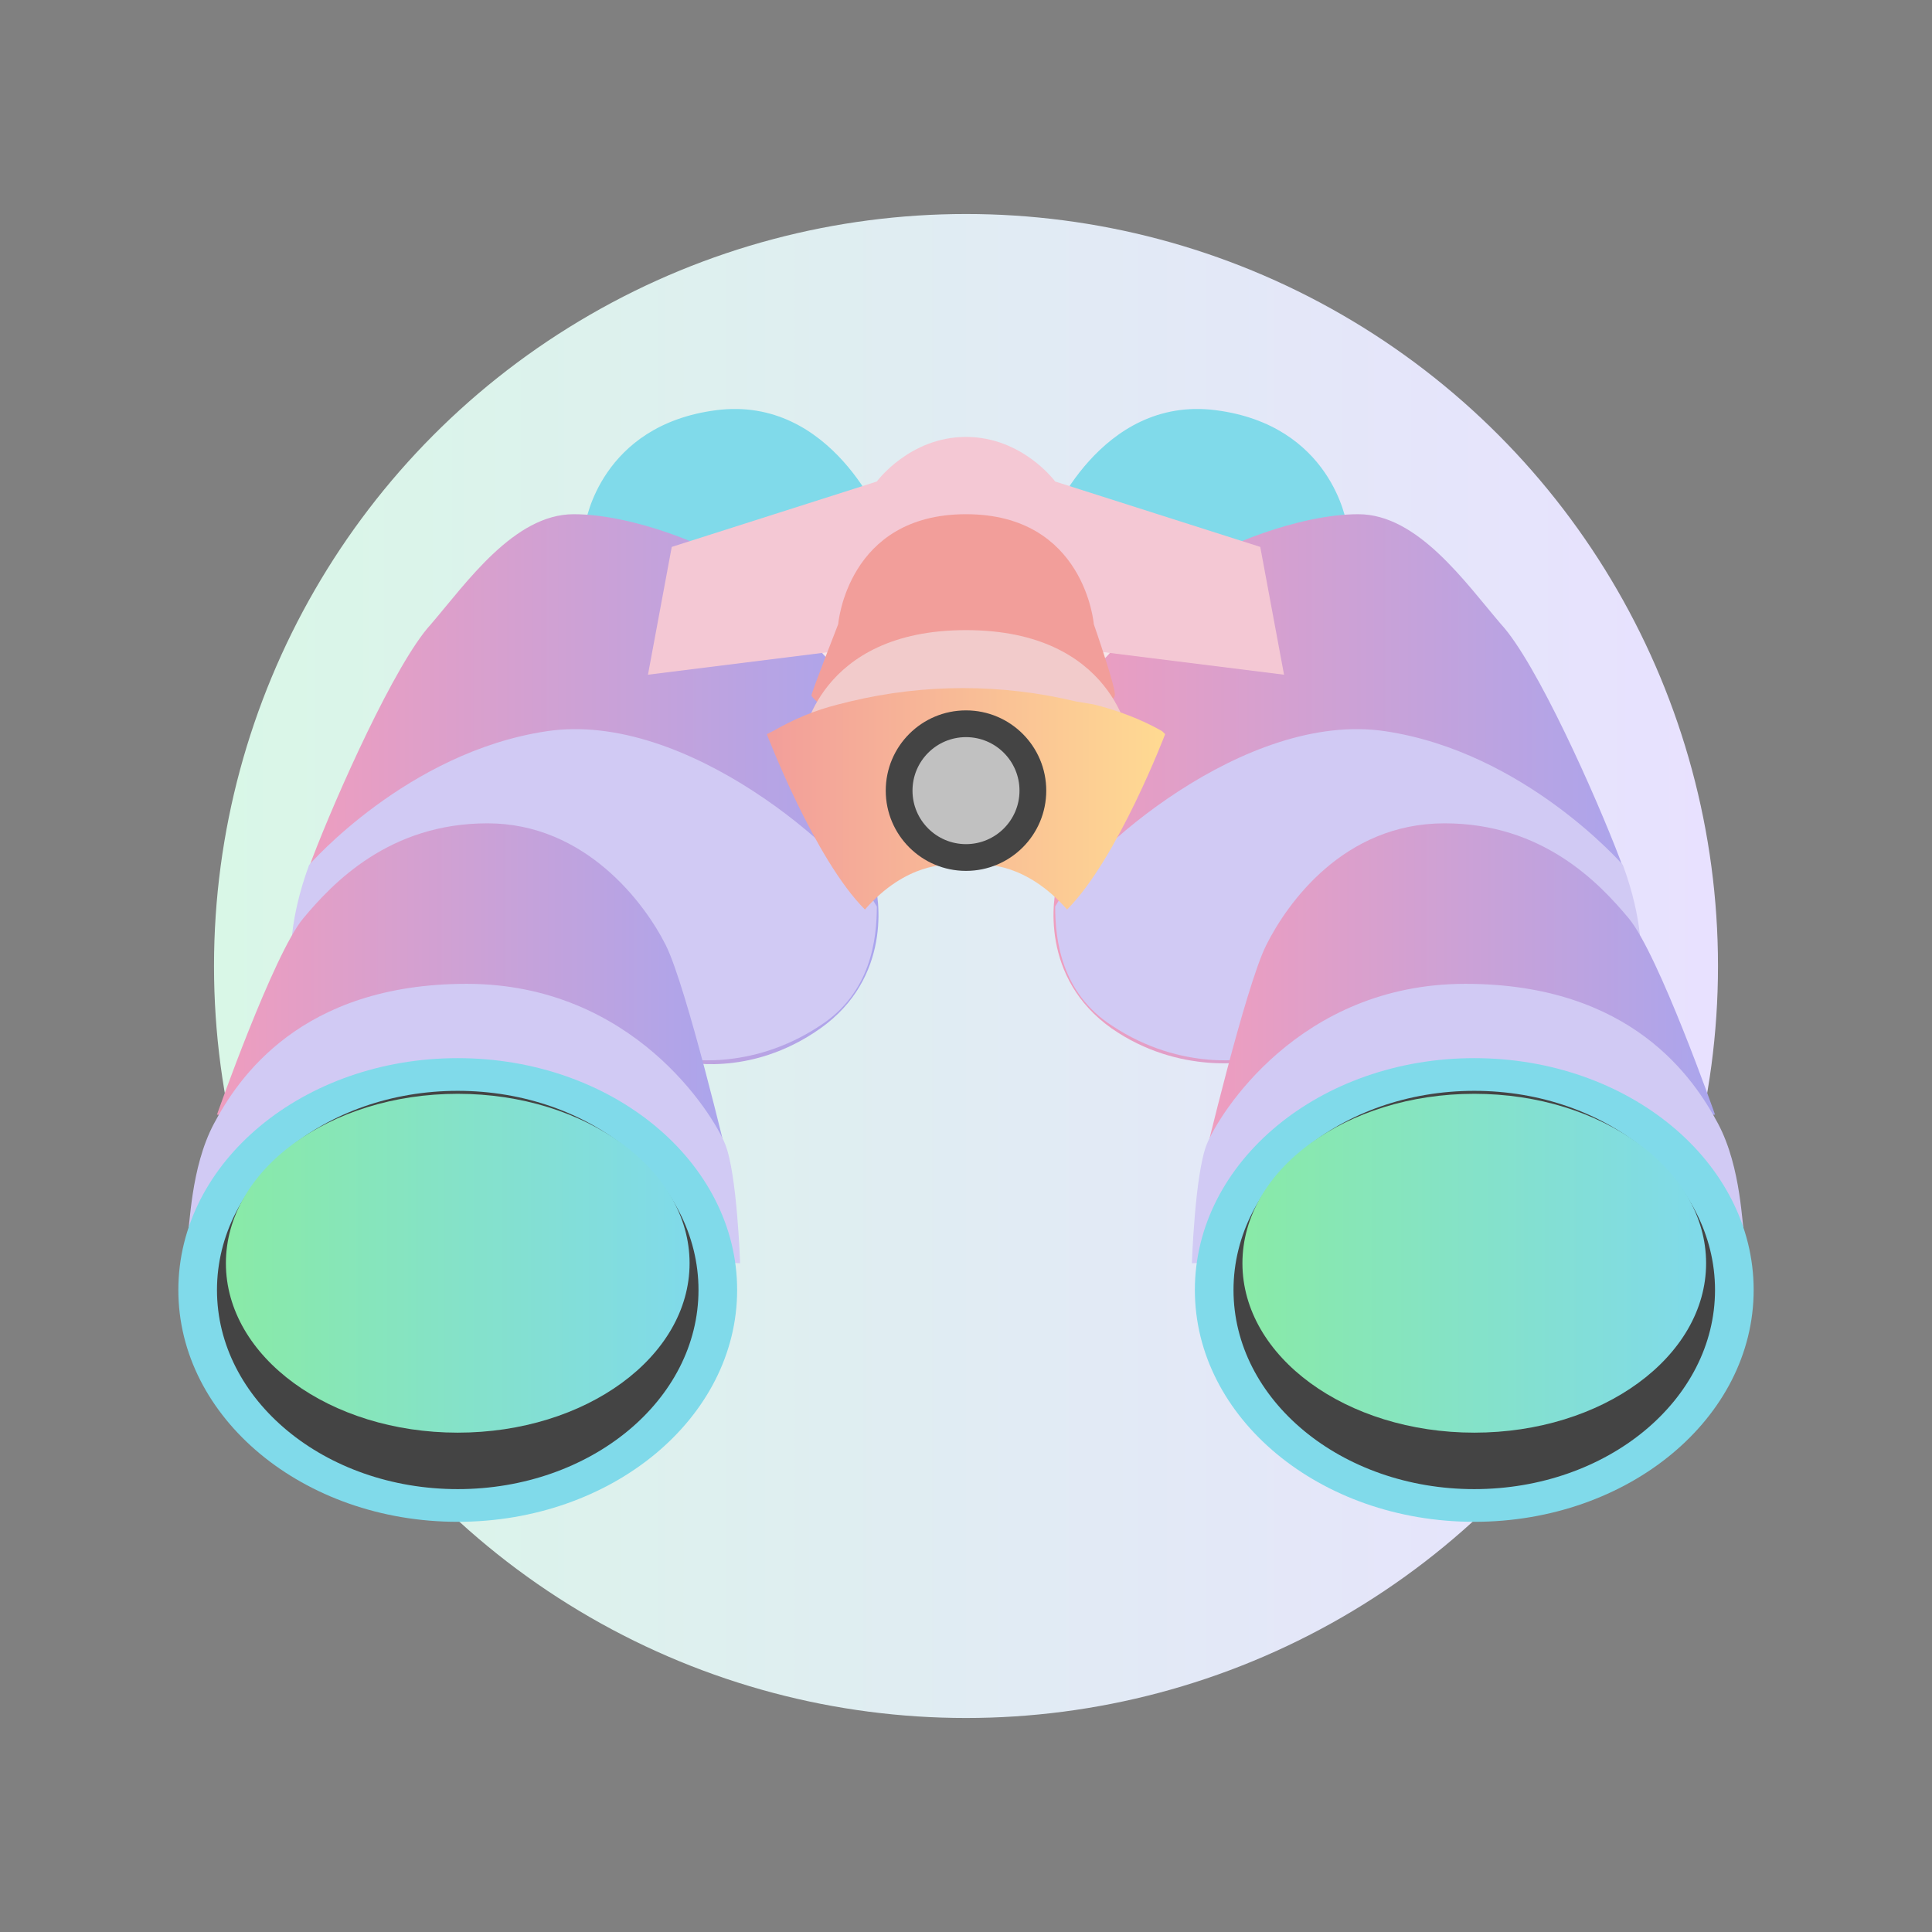
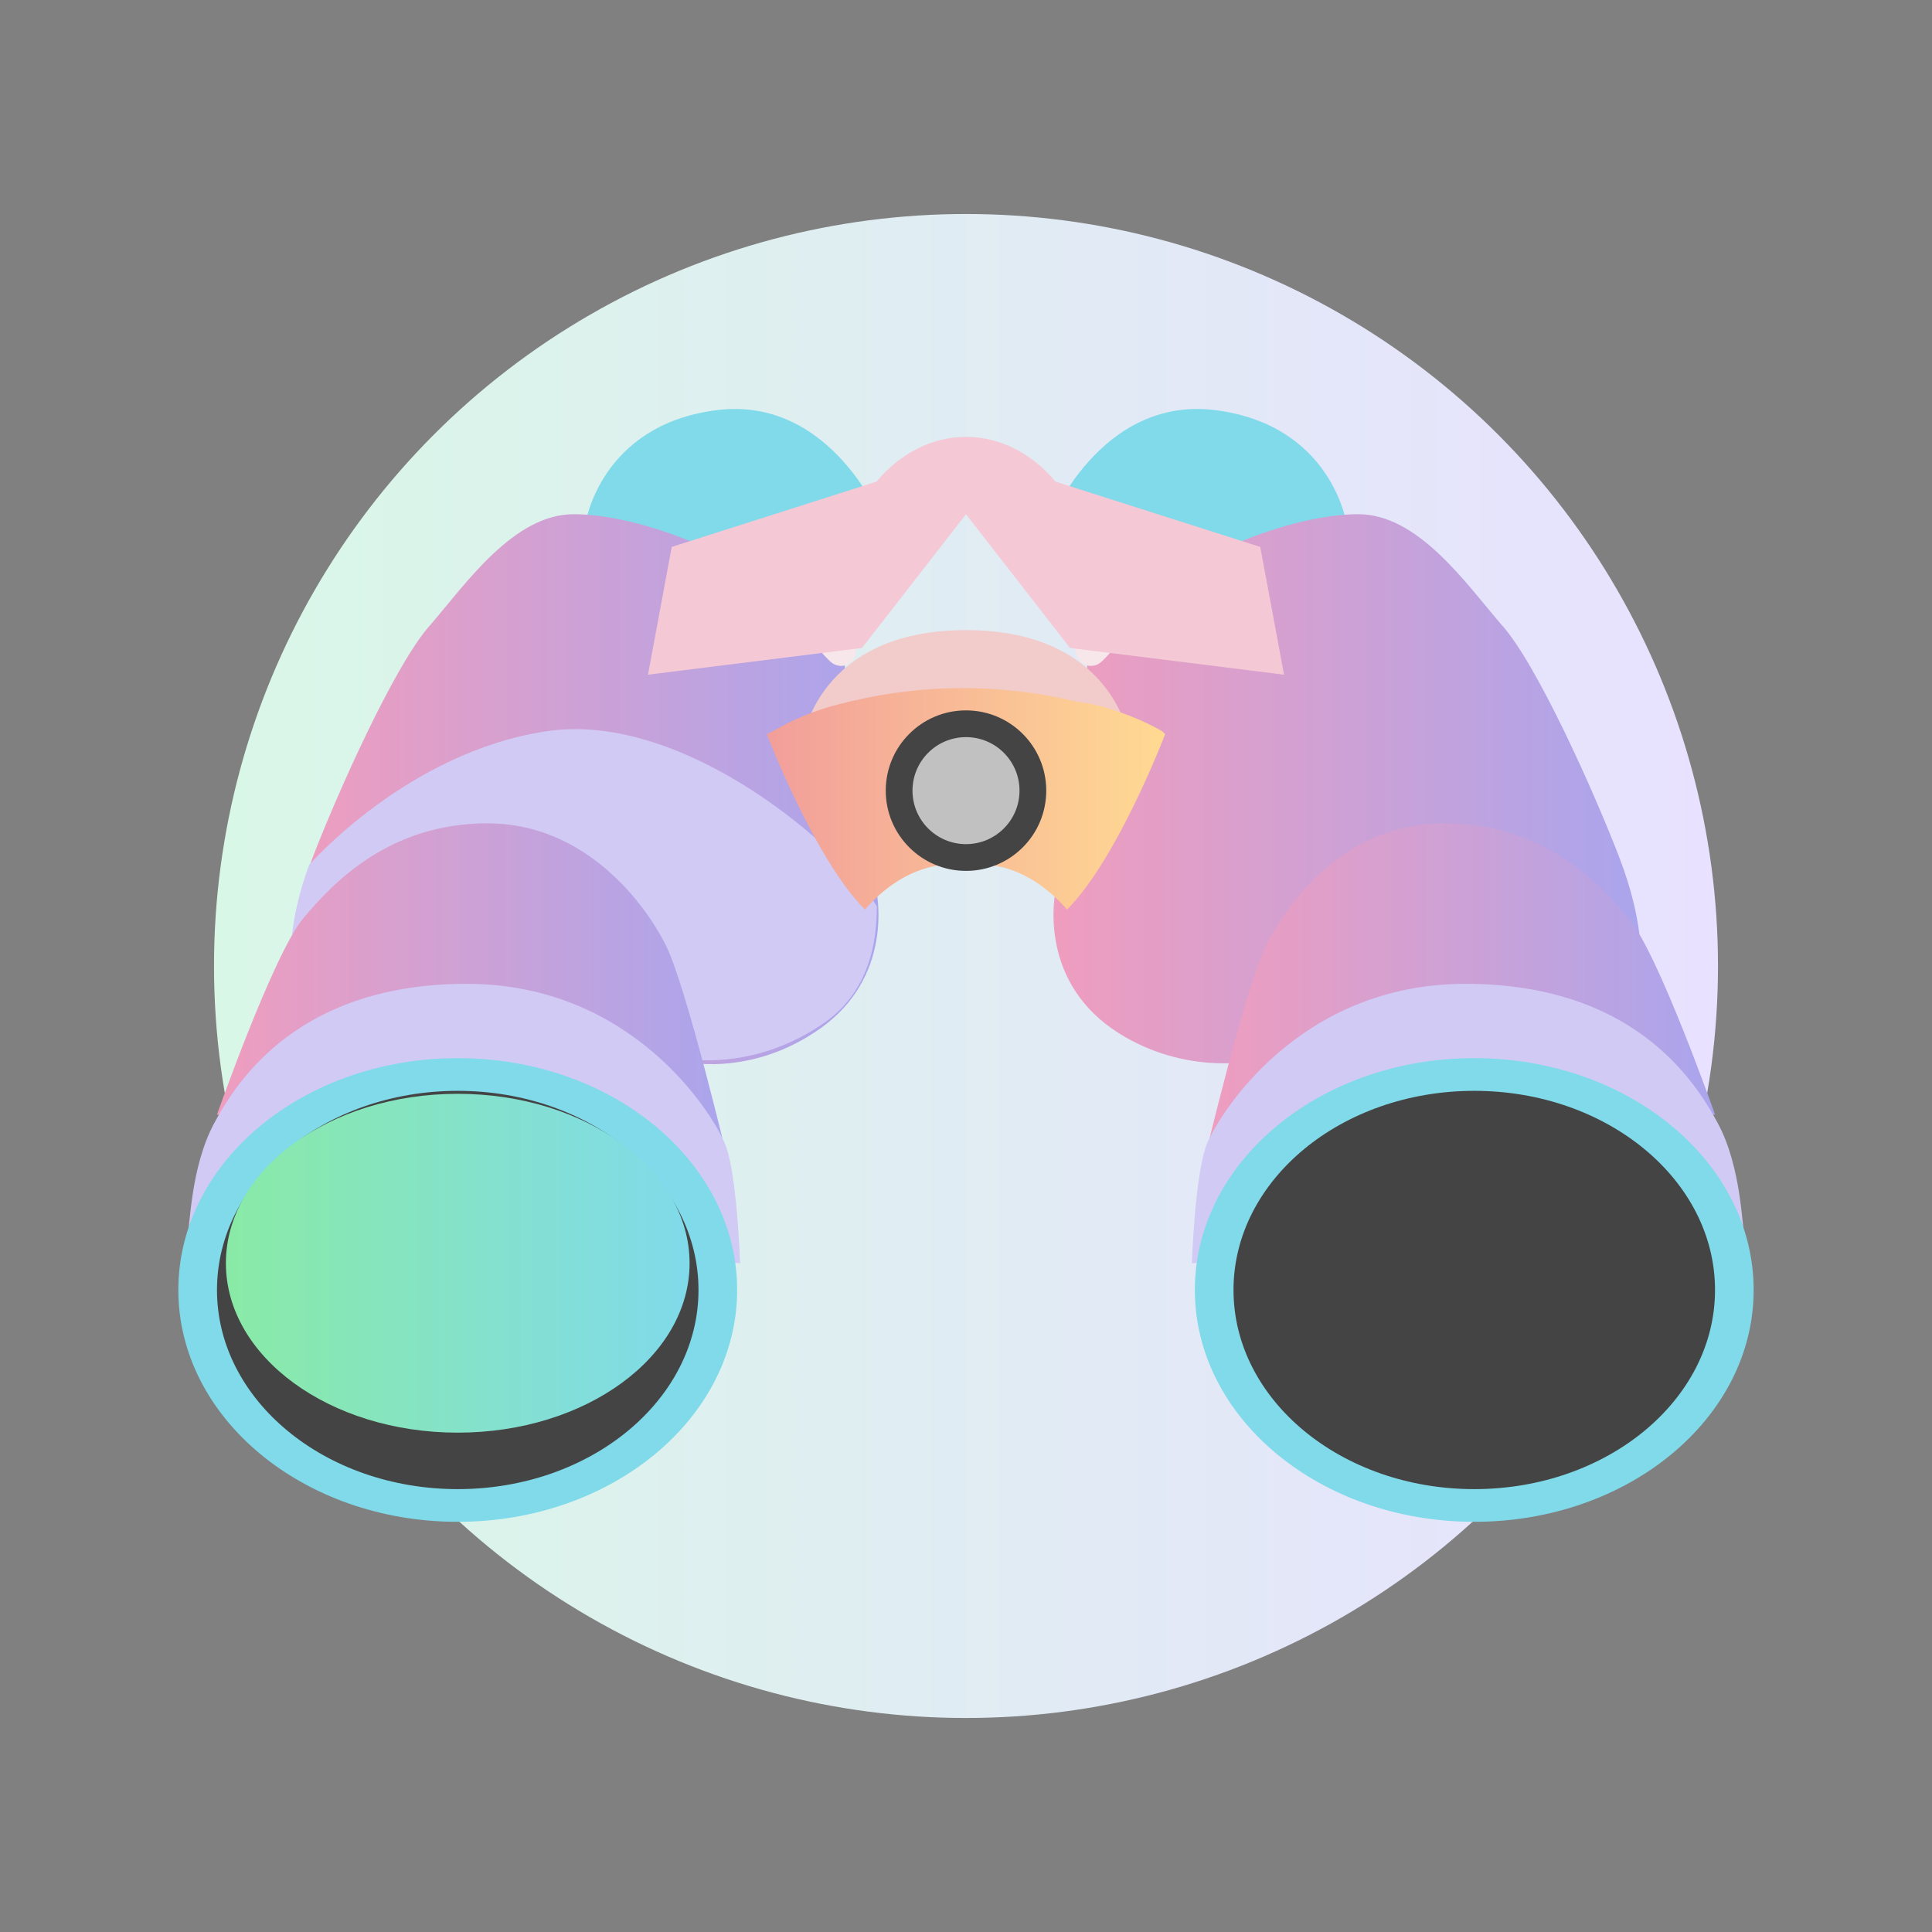
<svg xmlns="http://www.w3.org/2000/svg" version="1.1" id="Layer_1" x="0px" y="0px" width="65px" height="65px" viewBox="0 0 65 65" enable-background="new 0 0 65 65" xml:space="preserve">
  <rect x="0" y="0" width="65" height="65" fill="#808080" stroke="none" />
  <g>
    <linearGradient id="XMLID_76_" gradientUnits="userSpaceOnUse" x1="7.157" y1="32.5" x2="57.843" y2="32.5">
      <stop offset="0" style="stop-color:#D9F7E7" />
      <stop offset="1" style="stop-color:#E8E1FF" />
    </linearGradient>
    <circle id="XMLID_6_" fill="url(#XMLID_76_)" cx="32.5" cy="32.5" r="25.3" />
    <g id="XMLID_213_">
      <path id="XMLID_1040_" fill="#80DAEA" d="M19.7,17.6c0,0,0.5-3.3,4.4-3.8c3.9-0.5,5.6,3.8,5.6,3.8l-8.5,2.6L19.7,17.6z" />
      <path id="XMLID_1039_" fill="#80DAEA" d="M45.3,17.6c0,0-0.5-3.3-4.4-3.8c-3.9-0.5-5.6,3.8-5.6,3.8l8.5,2.6L45.3,17.6z" />
      <linearGradient id="XMLID_77_" gradientUnits="userSpaceOnUse" x1="9.77" y1="26.484" x2="29.488" y2="26.484">
        <stop offset="0" style="stop-color:#EF9DBE" />
        <stop offset="1" style="stop-color:#AAA5ED" />
      </linearGradient>
      <path id="XMLID_1038_" fill="url(#XMLID_77_)" d="M9.8,32.3c0,0-0.1-1.3,0.7-3.4c0.8-2.1,2.8-6.6,4-7.9c1.2-1.4,2.8-3.7,4.8-3.7    s4.7,1.1,5.6,1.8c0.7-0.1,1.9-0.1,1.9-0.1l0.5,0.6l1.1,2.3l0.1,2.1l-1.1,0.4l-0.3,0.4c0,0,2.1,4.2,2.3,4.8c0.2,0.6,0.6,3.3-1.8,5    s-4.7,1.1-4.7,1.1L9.8,32.3z" />
      <path id="XMLID_1037_" fill="#D1CAF4" d="M29.5,30.5c-1-1.8-6.4-6.6-11.1-5.9c-4.7,0.7-8,4.5-8,4.5c-0.7,1.9-0.6,3.1-0.6,3.1    l13.1,3.4c0,0,2.3,0.5,4.7-1.1C29.3,33.4,29.5,31.6,29.5,30.5z" />
      <linearGradient id="XMLID_78_" gradientUnits="userSpaceOnUse" x1="7.332" y1="33.406" x2="24.538" y2="33.406">
        <stop offset="0" style="stop-color:#EF9DBE" />
        <stop offset="1" style="stop-color:#AAA5ED" />
      </linearGradient>
      <path id="XMLID_1036_" fill="url(#XMLID_78_)" d="M7.3,37.5c0,0,1.9-5.4,2.9-6.6c1-1.2,2.9-3.2,6.2-3.2s5.3,2.7,6,4.1    c0.7,1.4,2.1,7.3,2.1,7.3L7.3,37.5z" />
      <linearGradient id="XMLID_79_" gradientUnits="userSpaceOnUse" x1="35.512" y1="26.484" x2="55.23" y2="26.484">
        <stop offset="0" style="stop-color:#EF9DBE" />
        <stop offset="1" style="stop-color:#AAA5ED" />
      </linearGradient>
      <path id="XMLID_1035_" fill="url(#XMLID_79_)" d="M55.2,32.3c0,0,0.1-1.3-0.7-3.4s-2.8-6.6-4-7.9c-1.2-1.4-2.8-3.7-4.8-3.7    s-4.7,1.1-5.6,1.8C39.3,19,38.2,19,38.2,19l-0.5,0.6l-1.1,2.3l-0.1,2.1l1.1,0.4l0.3,0.4c0,0-2.1,4.2-2.3,4.8    c-0.2,0.6-0.6,3.3,1.8,5c2.3,1.6,4.7,1.1,4.7,1.1L55.2,32.3z" />
-       <path id="XMLID_1034_" fill="#D1CAF4" d="M35.5,30.5c1-1.8,6.4-6.6,11.1-5.9c4.7,0.7,8,4.5,8,4.5c0.7,1.9,0.6,3.1,0.6,3.1    l-13.1,3.4c0,0-2.3,0.5-4.7-1.1C35.7,33.4,35.5,31.6,35.5,30.5z" />
      <linearGradient id="XMLID_80_" gradientUnits="userSpaceOnUse" x1="40.462" y1="33.406" x2="57.668" y2="33.406">
        <stop offset="0" style="stop-color:#EF9DBE" />
        <stop offset="1" style="stop-color:#AAA5ED" />
      </linearGradient>
      <path id="XMLID_1033_" fill="url(#XMLID_80_)" d="M57.7,37.5c0,0-1.9-5.4-2.9-6.6c-1-1.2-2.9-3.2-6.2-3.2c-3.4,0-5.3,2.7-6,4.1    s-2.1,7.3-2.1,7.3L57.7,37.5z" />
      <path id="XMLID_1032_" fill="#D1CAF4" d="M58.7,41.6c-0.1-0.3-0.1-2.3-0.9-3.8c-0.8-1.5-2.9-4.7-8.5-4.7s-8.3,4.4-8.7,5.4    c-0.4,1-0.5,4-0.5,4L58.7,41.6z" />
      <ellipse id="XMLID_1031_" fill="#80DAEA" cx="49.6" cy="43.4" rx="9.4" ry="7.8" />
      <ellipse id="XMLID_948_" fill="#444444" cx="49.6" cy="43.4" rx="8.1" ry="6.7" />
      <path id="XMLID_697_" fill="#D1CAF4" d="M6.3,41.6c0.1-0.3,0.1-2.3,0.9-3.8c0.8-1.5,2.9-4.7,8.5-4.7s8.3,4.4,8.7,5.4s0.5,4,0.5,4    L6.3,41.6z" />
      <path id="XMLID_695_" fill="none" stroke="#F7E6EA" stroke-miterlimit="10" d="M26.9,19.4l0,0.9c0,0,1.4,1.7,1.4,1.6    s0.7-2.9,0.7-2.9L26.9,19.4z" />
      <path id="XMLID_648_" fill="none" stroke="#F7E6EA" stroke-miterlimit="10" d="M38.1,19.4l0,0.9c0,0-1.4,1.7-1.4,1.6    c0,0-0.7-2.9-0.7-2.9L38.1,19.4z" />
      <path id="XMLID_647_" fill="#F4C8D4" d="M42.4,18.4l-6.9-2.2c0,0-1.1-1.5-3-1.5c-1.9,0-3,1.5-3,1.5l-6.9,2.2l-0.8,4.3l7.2-0.9    l3.5-4.5l3.5,4.5l7.2,0.9L42.4,18.4z" />
      <linearGradient id="XMLID_81_" gradientUnits="userSpaceOnUse" x1="41.802" y1="42.453" x2="57.313" y2="42.453">
        <stop offset="0" style="stop-color:#89EAA7" />
        <stop offset="1" style="stop-color:#80DAEA" />
      </linearGradient>
-       <ellipse id="XMLID_646_" fill="url(#XMLID_81_)" cx="49.6" cy="42.5" rx="7.8" ry="5.7" />
      <ellipse id="XMLID_645_" fill="#80DAEA" cx="15.4" cy="43.4" rx="9.4" ry="7.8" />
      <ellipse id="XMLID_644_" fill="#444444" cx="15.4" cy="43.4" rx="8.1" ry="6.7" />
      <linearGradient id="XMLID_82_" gradientUnits="userSpaceOnUse" x1="7.687" y1="42.453" x2="23.198" y2="42.453">
        <stop offset="0" style="stop-color:#89EAA7" />
        <stop offset="1" style="stop-color:#80DAEA" />
      </linearGradient>
      <ellipse id="XMLID_641_" fill="url(#XMLID_82_)" cx="15.4" cy="42.5" rx="7.8" ry="5.7" />
-       <path id="XMLID_632_" fill="#F29E9A" d="M36.8,21c0,0-0.3-3.7-4.3-3.7S28.2,21,28.2,21s-0.9,2.3-0.9,2.4c0,0.1,1.7,1.6,1.7,1.6    l3.4-1.2l3.4,1.2c0,0,1.8-1.5,1.7-1.6C37.6,23.3,36.8,21,36.8,21z" />
      <path id="XMLID_630_" fill="#F2CBCB" d="M38,24.9c0,0-0.5-3.7-5.5-3.7S27,24.9,27,24.9s1.1,1.7,1.1,1.7c0,0.1,0,2.2,0,2.2l4.4-1.2    l4.4,1.2c0,0,0.5-1.7,0.5-1.8C37.4,27,38,24.9,38,24.9z" />
      <linearGradient id="XMLID_83_" gradientUnits="userSpaceOnUse" x1="25.784" y1="26.876" x2="39.216" y2="26.876">
        <stop offset="0" style="stop-color:#F29E9A" />
        <stop offset="1" style="stop-color:#FFDA92" />
      </linearGradient>
      <path id="XMLID_629_" fill="url(#XMLID_83_)" d="M36.8,23.7l-0.6-0.1c-2.5-0.6-5.1-0.6-7.6,0l-0.4,0.1c-0.8,0.2-1.5,0.5-2.2,0.9    l-0.2,0.1c0,0,1.6,4.2,3.3,5.9c1.4-1.6,2.8-1.5,2.8-1.5l0.6-5l0.6,5c0,0,1.4-0.1,2.8,1.5c1.7-1.7,3.3-5.9,3.3-5.9l-0.1-0.1    C38.4,24.2,37.6,23.9,36.8,23.7z" />
      <circle id="XMLID_628_" fill="#444444" cx="32.5" cy="26.6" r="2.7" />
      <circle id="XMLID_627_" fill="#C1C1C1" cx="32.5" cy="26.6" r="1.8" />
    </g>
  </g>
</svg>